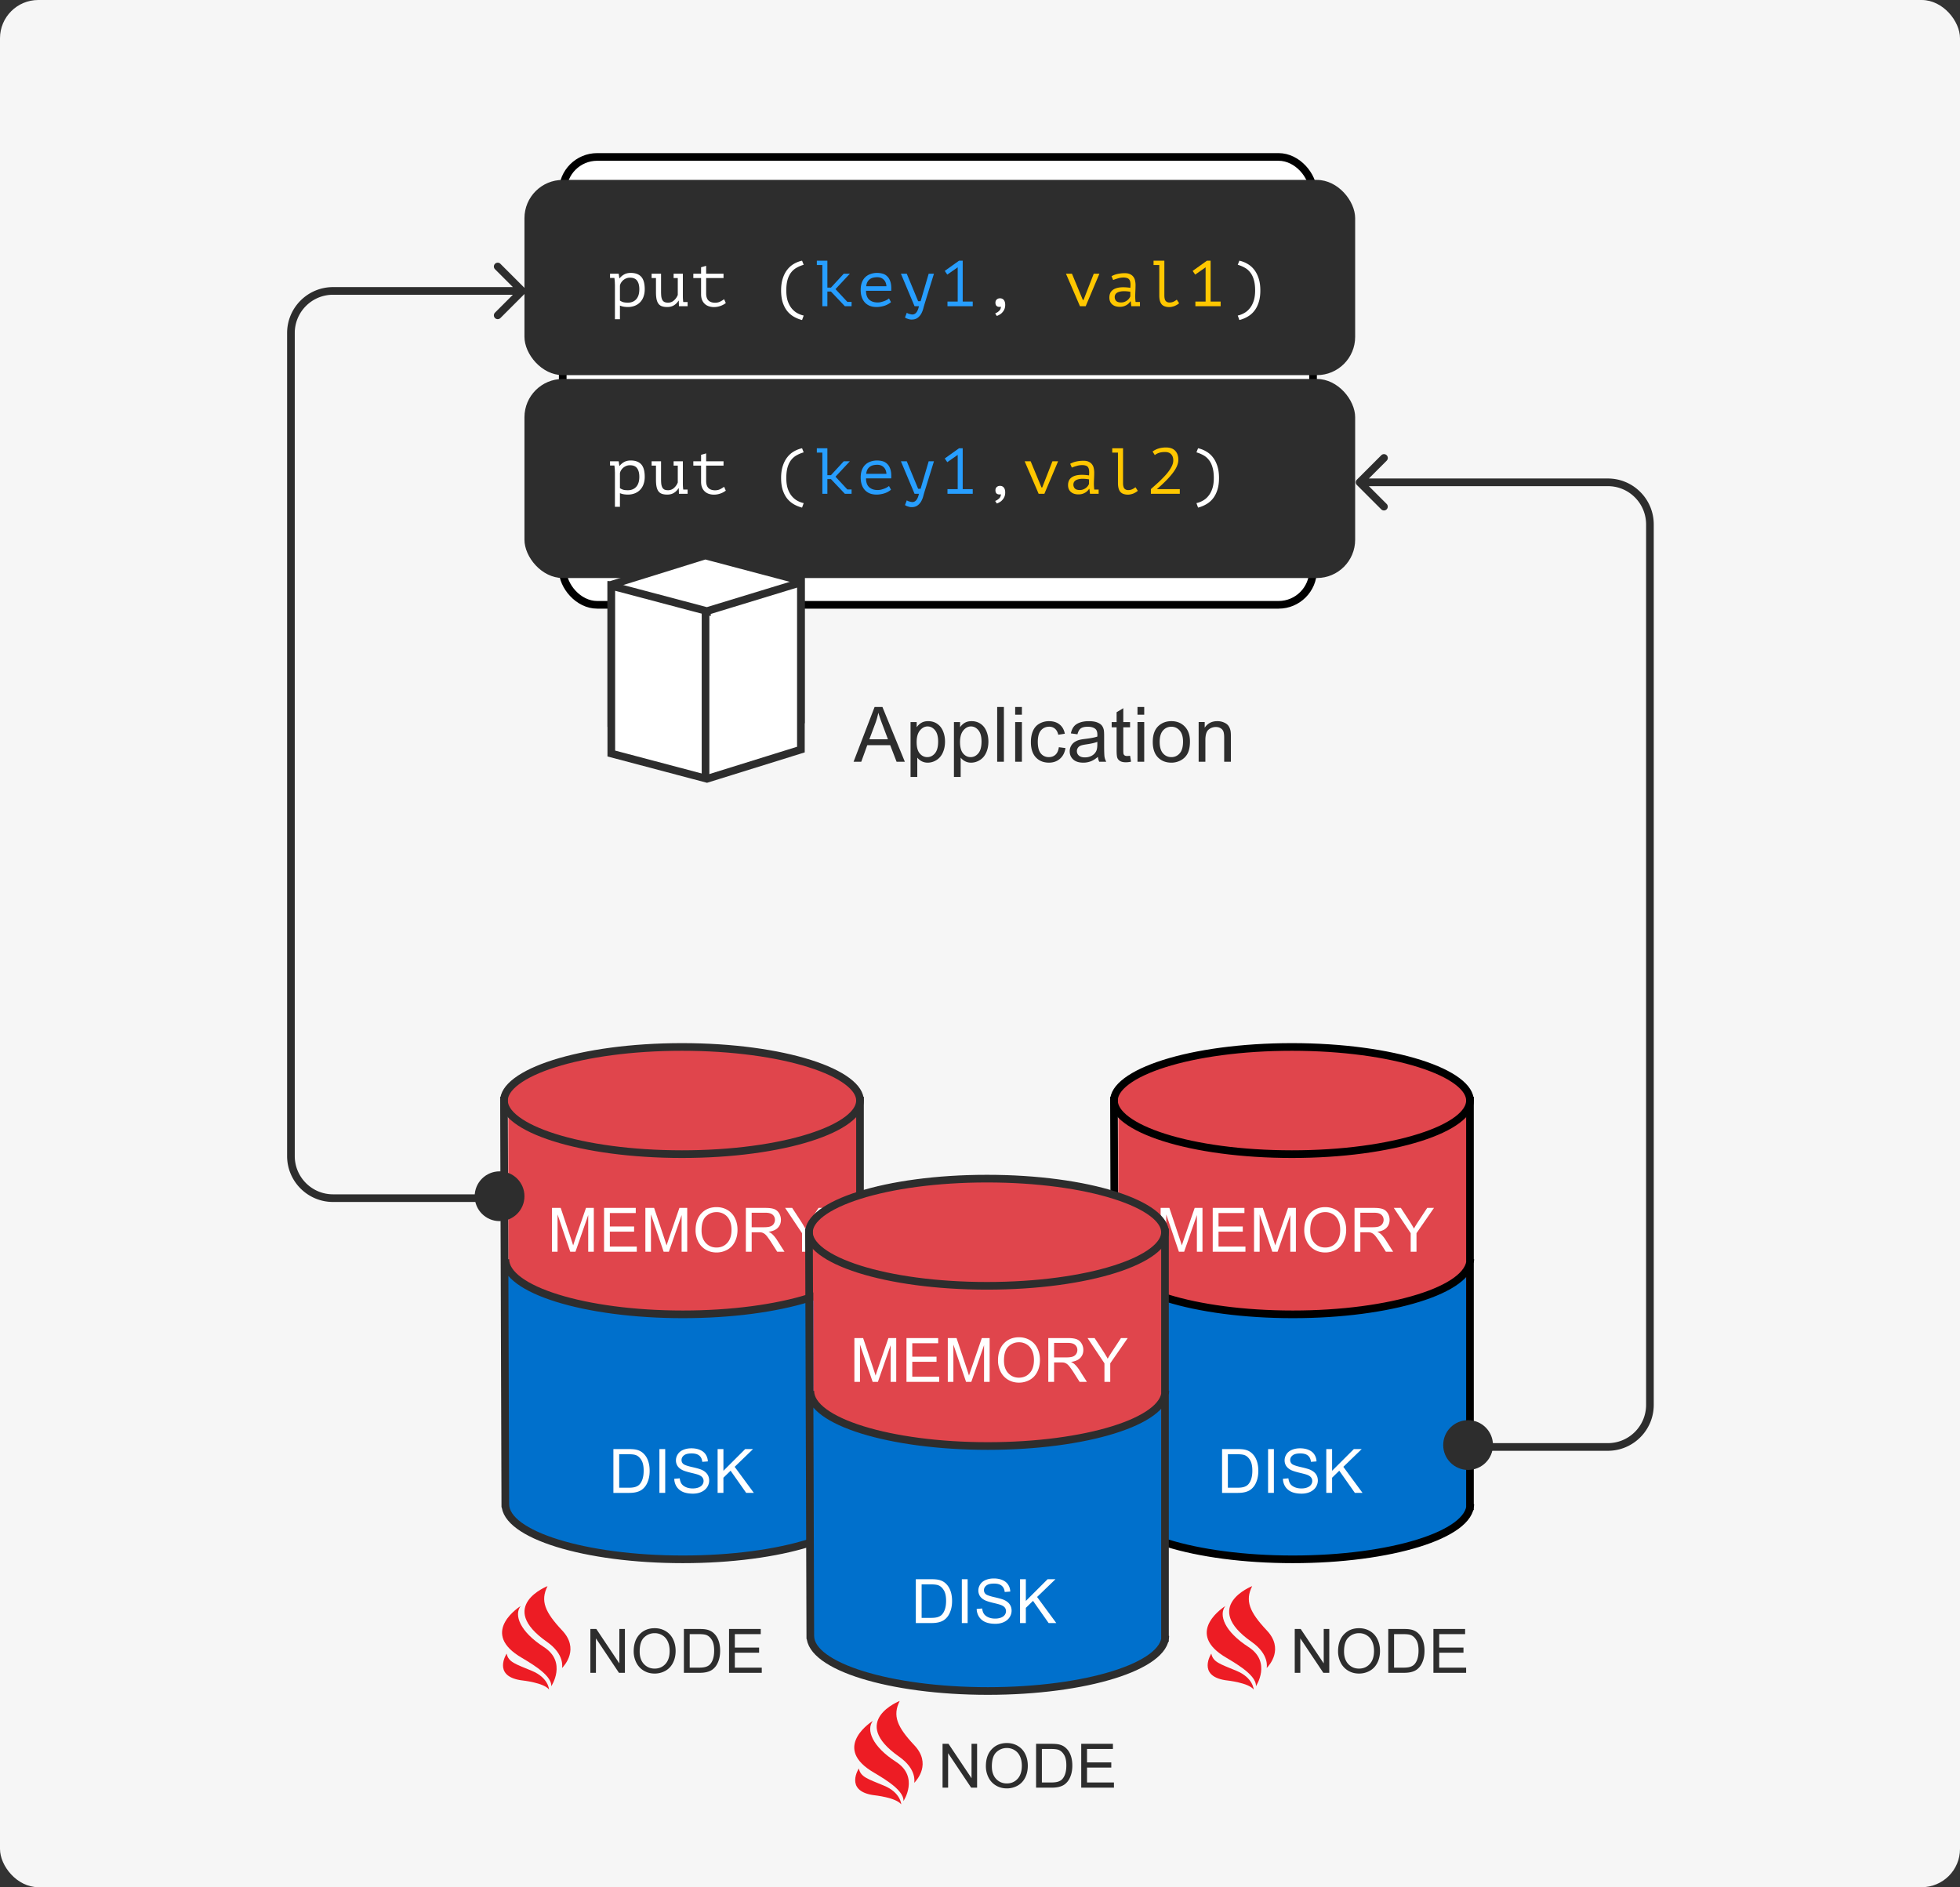
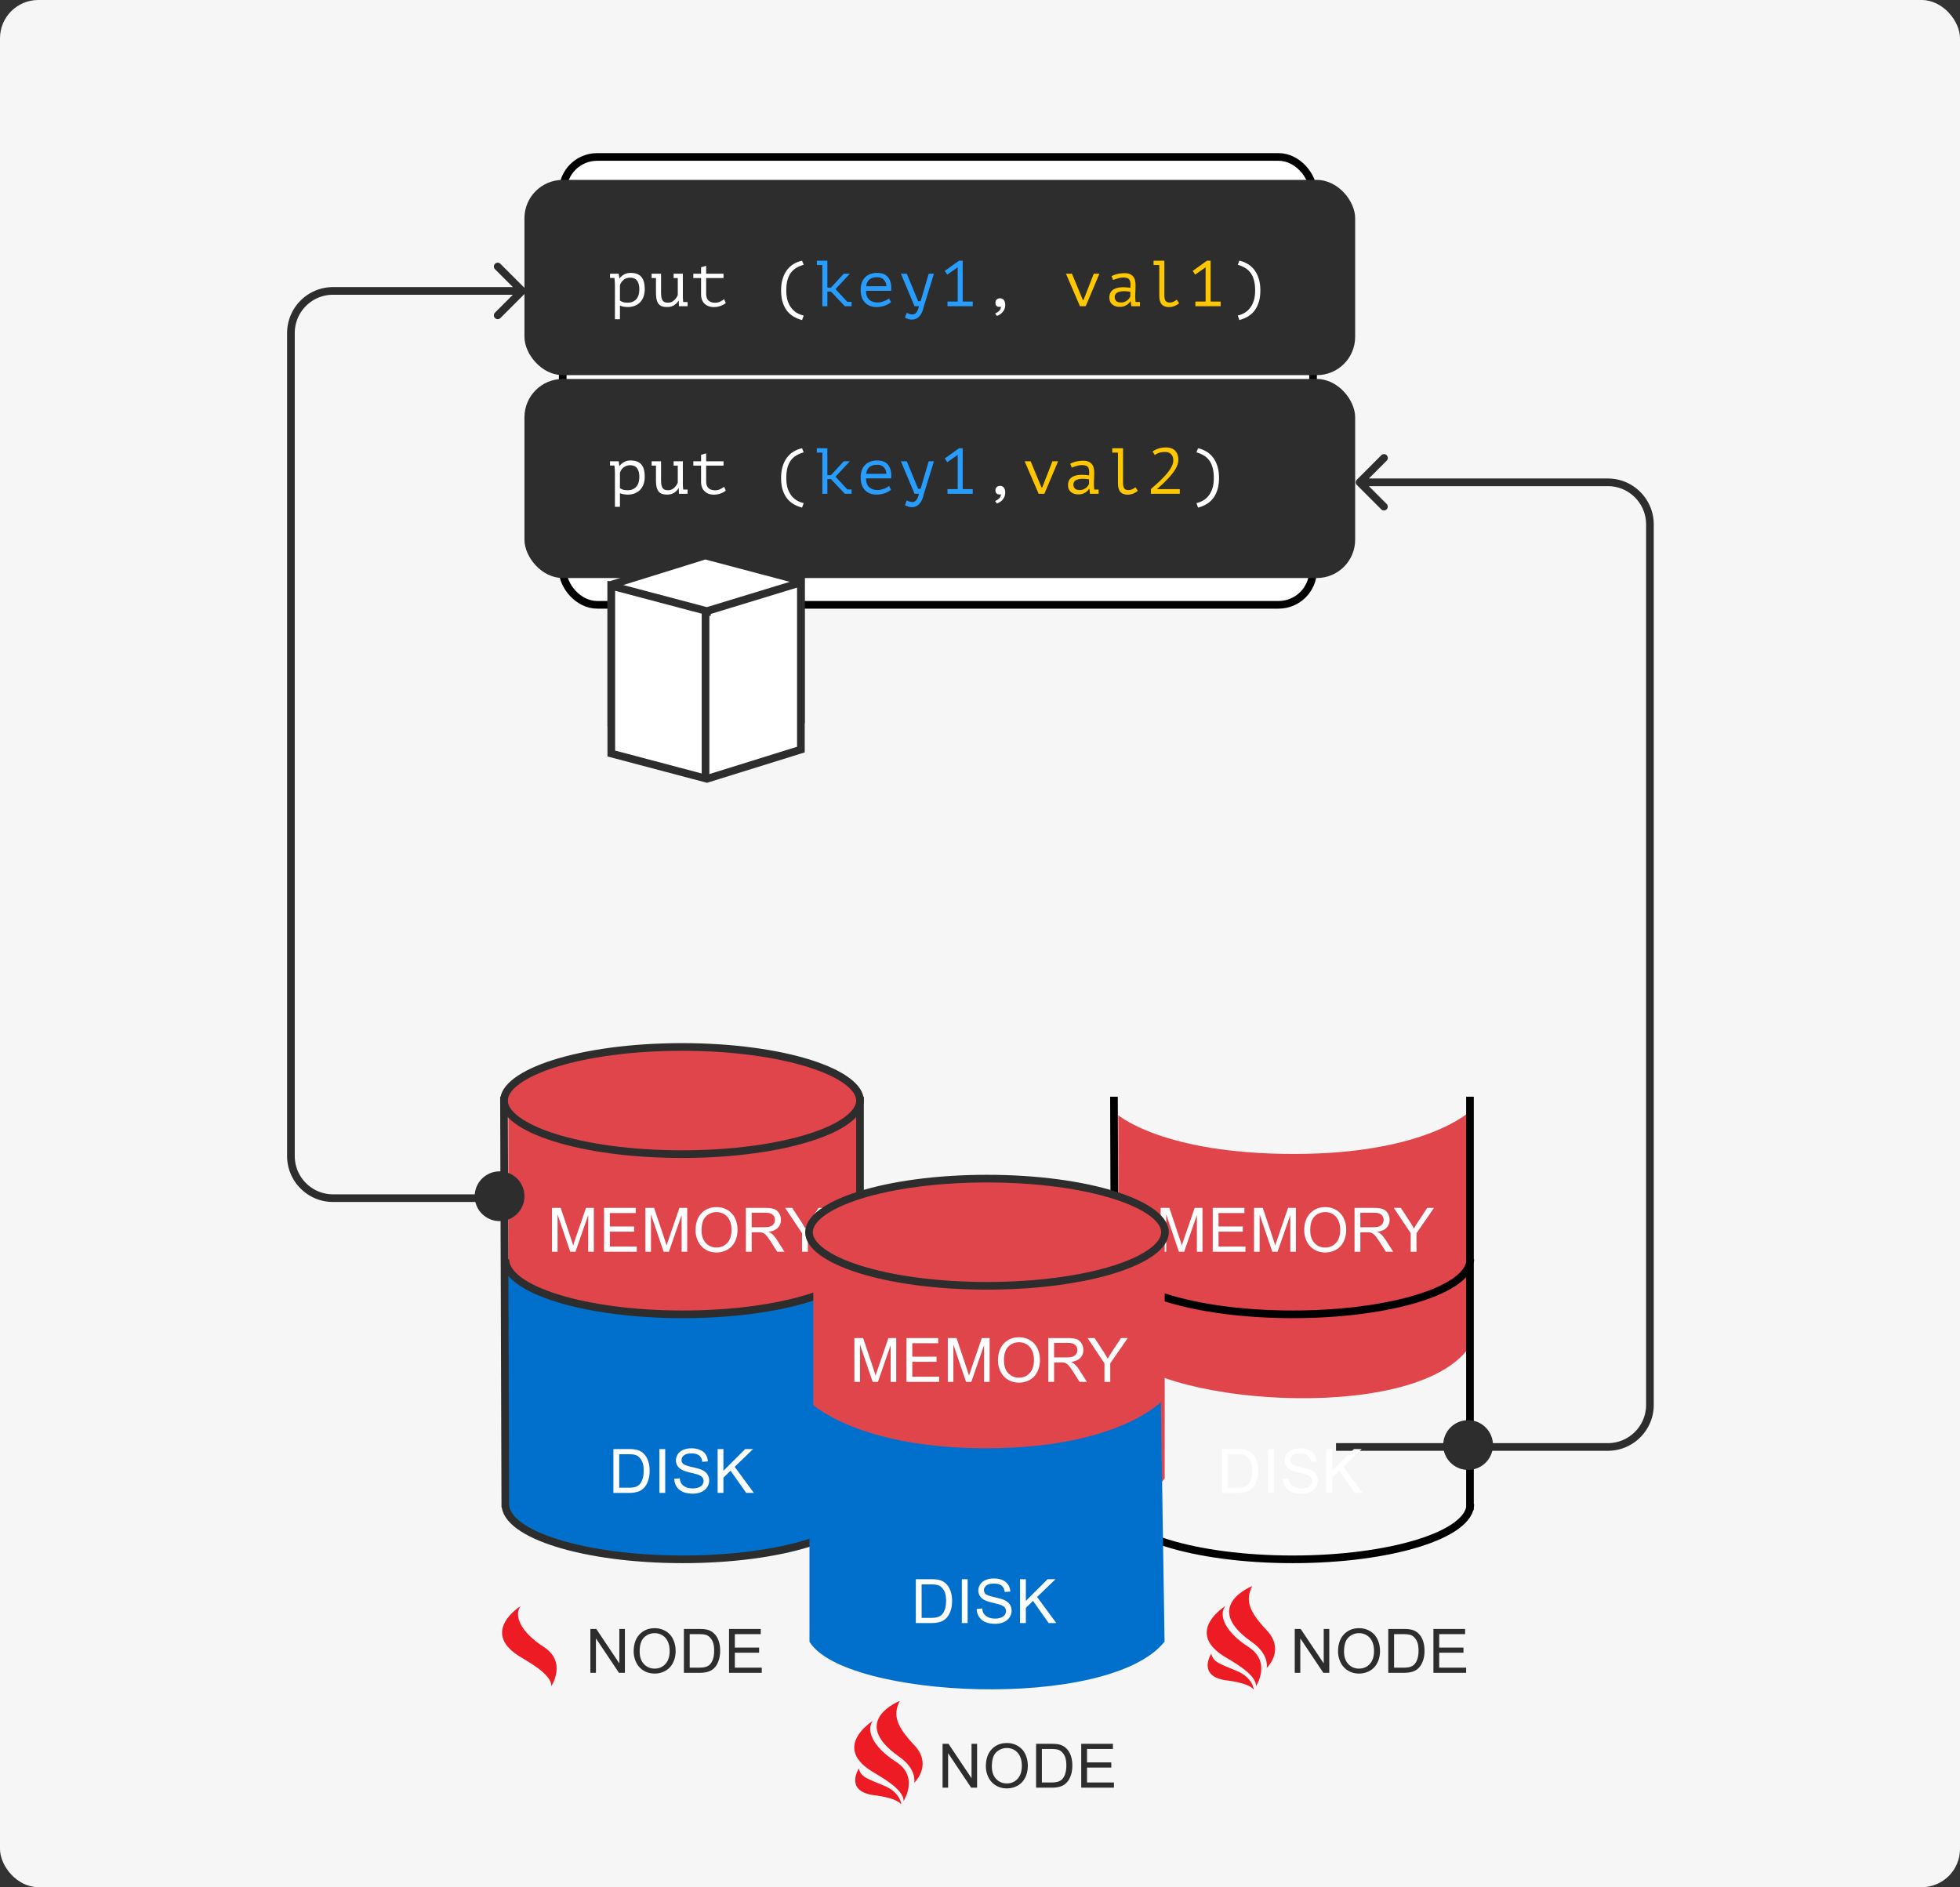
<svg xmlns="http://www.w3.org/2000/svg" width="512" height="493" fill="none">
  <rect width="100%" height="100%" fill="#333333" stroke="none" />
  <rect width="512" height="493" rx="10" fill="#F6F6F6" />
  <rect x="147" y="41" width="196" height="117" rx="9" fill="#fff" stroke="#000" stroke-width="2" />
  <rect x="137" y="47" width="217" height="51" rx="10" fill="#2D2D2D" />
  <rect x="137" y="99" width="217" height="52" rx="10" fill="#2D2D2D" />
  <path d="M160.632 74.475c0-.102-.006-.232-.017-.391a7.897 7.897 0 0 0-.068-1.037 3.838 3.838 0 0 0-.051-.442h-1.139V71.5h2.261l.17 1.19h.085a3.761 3.761 0 0 1 1.156-.986c.476-.272 1.054-.408 1.734-.408 1.213 0 2.125.334 2.737 1.003.612.669.918 1.762.918 3.281 0 .714-.108 1.36-.323 1.938a3.978 3.978 0 0 1-.884 1.445 3.93 3.93 0 0 1-1.394.918 4.858 4.858 0 0 1-1.802.323c-.238 0-.453-.011-.646-.034a3.475 3.475 0 0 1-.51-.068 3.119 3.119 0 0 1-.442-.102 6.233 6.233 0 0 1-.476-.17v3.57h-1.309v-8.925Zm3.91-1.938c-.34 0-.663.062-.969.187a3.034 3.034 0 0 0-.799.493c-.227.204-.414.43-.561.68-.147.25-.238.499-.272.748v3.876c.249.17.527.306.833.408.317.09.731.136 1.241.136.907 0 1.632-.295 2.176-.884.544-.6.816-1.473.816-2.618 0-.963-.193-1.706-.578-2.227-.374-.533-1.003-.799-1.887-.799Zm11.422-1.037h2.414v5.797c0 .555.034 1.088.102 1.598h1.139V80h-2.261l-.051-1.445h-.068a3.556 3.556 0 0 1-1.173 1.19c-.487.306-1.076.459-1.768.459-.521 0-.969-.062-1.343-.187a1.84 1.84 0 0 1-.901-.612c-.238-.295-.413-.686-.527-1.173-.113-.499-.17-1.116-.17-1.853v-3.74h-1.139V71.5h2.465v4.607c0 .465.017.884.051 1.258.046.363.131.674.255.935.125.25.306.442.544.578.25.125.578.187.986.187.59 0 1.1-.193 1.53-.578a3.643 3.643 0 0 0 1.003-1.445v-4.403h-1.088V71.5Zm5.15 0h2.023v-1.683l1.326-.374V71.5h4.539v1.139h-4.539v4.012c0 .827.198 1.44.595 1.836.408.397.986.595 1.734.595.51 0 .952-.096 1.326-.289a7.007 7.007 0 0 0 1.037-.629l.442 1.003a4.771 4.771 0 0 1-1.428.765 5.004 5.004 0 0 1-1.683.289c-.454 0-.884-.068-1.292-.204a2.855 2.855 0 0 1-1.054-.595 2.902 2.902 0 0 1-.731-1.037c-.182-.43-.272-.94-.272-1.53v-4.216h-2.023V71.5Zm28.403 12.104a8.424 8.424 0 0 1-2.142-.867 6.157 6.157 0 0 1-1.734-1.479c-.487-.612-.878-1.36-1.173-2.244-.283-.884-.425-1.932-.425-3.145 0-1.201.148-2.25.442-3.145.295-.907.692-1.672 1.19-2.295a5.933 5.933 0 0 1 1.734-1.513 7.276 7.276 0 0 1 2.108-.816l.425 1.071a8.367 8.367 0 0 0-1.836.765 4.715 4.715 0 0 0-1.445 1.241c-.396.51-.708 1.15-.935 1.921-.215.76-.323 1.683-.323 2.771 0 1.1.131 2.04.391 2.822.272.77.624 1.411 1.054 1.921.442.521.93.924 1.462 1.207a5.99 5.99 0 0 0 1.632.612l-.425 1.173Zm50.516-4.539c0-.34.108-.612.323-.816.227-.215.516-.323.867-.323.431 0 .765.153 1.003.459.238.295.357.714.357 1.258 0 .442-.073.827-.221 1.156a2.7 2.7 0 0 1-.561.85 2.55 2.55 0 0 1-.714.561 3.385 3.385 0 0 1-.697.323l-.425-.663a3.01 3.01 0 0 0 1.054-.68c.295-.295.442-.652.442-1.071a1.894 1.894 0 0 1-.374.051c-.328 0-.589-.09-.782-.272-.181-.193-.272-.47-.272-.833Zm63.298 3.366a5.748 5.748 0 0 0 1.615-.612 4.723 4.723 0 0 0 1.462-1.207c.442-.51.794-1.15 1.054-1.921.272-.782.408-1.723.408-2.822 0-1.088-.113-2.012-.34-2.771-.215-.77-.527-1.411-.935-1.921a4.51 4.51 0 0 0-1.428-1.241 8.327 8.327 0 0 0-1.836-.765l.425-1.071c.737.159 1.434.43 2.091.816a5.833 5.833 0 0 1 1.751 1.513c.499.623.896 1.388 1.19 2.295.295.895.442 1.944.442 3.145 0 1.213-.147 2.261-.442 3.145-.283.884-.674 1.632-1.173 2.244a5.843 5.843 0 0 1-1.734 1.479 8.123 8.123 0 0 1-2.125.867l-.425-1.173Z" fill="#fff" />
  <path d="M213.375 68.1h2.754v7.038h.935l3.349-3.638h1.598l-3.757 4.029 3.094 3.332h1.105V80h-1.751l-3.638-3.842h-.935V80h-1.309V69.239h-1.445V68.1Zm19.378 10.829a4.159 4.159 0 0 1-.731.51 5.036 5.036 0 0 1-.901.408 6.037 6.037 0 0 1-1.037.255 5.618 5.618 0 0 1-1.071.102c-.68 0-1.281-.102-1.802-.306a3.603 3.603 0 0 1-1.309-.901 4.014 4.014 0 0 1-.799-1.411c-.181-.544-.272-1.156-.272-1.836 0-.714.096-1.349.289-1.904.204-.555.493-1.02.867-1.394a3.646 3.646 0 0 1 1.36-.85 4.96 4.96 0 0 1 1.785-.306c.476 0 .946.062 1.411.187.465.125.873.363 1.224.714.363.34.64.816.833 1.428.193.6.261 1.383.204 2.346h-6.579c0 1.02.272 1.785.816 2.295.555.499 1.292.748 2.21.748.306 0 .606-.034.901-.102.306-.08.595-.17.867-.272.272-.102.51-.215.714-.34a3.01 3.01 0 0 0 .493-.34l.527.969Zm-3.587-6.511c-.374 0-.731.04-1.071.119-.329.08-.623.215-.884.408a2.22 2.22 0 0 0-.629.731c-.159.295-.261.663-.306 1.105h5.287c-.057-.748-.3-1.326-.731-1.734-.419-.42-.975-.629-1.666-.629Zm10.675 6.273h.646l2.108-7.191h1.377l-2.363 7.633c-.125.397-.255.844-.391 1.343a6.02 6.02 0 0 1-.544 1.428 3.408 3.408 0 0 1-.969 1.122c-.408.306-.941.459-1.598.459a2.43 2.43 0 0 1-.476-.051 3.7 3.7 0 0 1-.476-.136 2.543 2.543 0 0 1-.442-.17 1.187 1.187 0 0 1-.306-.204l.476-1.224a1.4 1.4 0 0 0 .272.17c.124.057.255.102.391.136.147.045.289.08.425.102.136.034.249.051.34.051.85 0 1.428-.72 1.734-2.159h-1.139l-3.57-8.5h1.53l2.975 7.191Zm7.665.085h2.669v-8.942l-2.72 1.904-.663-.969 3.74-2.669h.952v10.676h2.618V80h-6.596v-1.224Z" fill="#279EFF" />
  <path d="M282.861 78.351h.187l2.669-6.851h1.479l-3.587 8.5h-1.496l-3.655-8.5h1.564l2.839 6.851Zm7.495-6.188a5.408 5.408 0 0 1 1.649-.612 9.014 9.014 0 0 1 1.802-.187c.578 0 1.049.09 1.411.272.374.181.663.42.867.714.216.283.357.612.425.986.08.363.119.731.119 1.105 0 .43-.011.89-.034 1.377a71.38 71.38 0 0 0-.051 1.462c0 .567.034 1.105.102 1.615h1.139V80h-2.261l-.153-1.275h-.085c-.068.102-.17.232-.306.391a2.903 2.903 0 0 1-.544.476 3.336 3.336 0 0 1-1.921.561c-.838 0-1.501-.215-1.989-.646-.487-.43-.731-1.02-.731-1.768 0-.578.125-1.06.374-1.445.261-.385.629-.68 1.105-.884.476-.204 1.049-.323 1.717-.357.68-.034 1.44.011 2.278.136.057-.521.063-.952.017-1.292-.034-.351-.124-.629-.272-.833a1.055 1.055 0 0 0-.595-.425c-.249-.09-.561-.136-.935-.136-.51 0-.997.074-1.462.221a13.27 13.27 0 0 0-1.241.425l-.425-.986Zm2.499 6.851c.318 0 .612-.051.884-.153a2.694 2.694 0 0 0 1.224-.901c.136-.193.238-.374.306-.544v-1.19a9.612 9.612 0 0 0-1.632-.153c-.498 0-.929.057-1.292.17-.362.102-.646.266-.85.493-.204.227-.306.521-.306.884 0 .374.125.703.374.986.261.272.692.408 1.292.408Zm8.482-10.914h2.822v9.044c0 .691.113 1.179.34 1.462.238.283.583.425 1.037.425.317 0 .617-.057.901-.17.294-.113.617-.306.969-.578l.612.935c-.182.159-.38.3-.595.425a5.194 5.194 0 0 1-.663.323c-.227.08-.454.142-.68.187a3.428 3.428 0 0 1-1.751-.102 1.905 1.905 0 0 1-.833-.51c-.216-.238-.38-.55-.493-.935-.114-.397-.17-.884-.17-1.462v-7.905h-1.496V68.1Zm10.929 10.676h2.669v-8.942l-2.72 1.904-.663-.969 3.74-2.669h.952v10.676h2.618V80h-6.596v-1.224Z" fill="#FFC700" />
  <path d="M160.632 123.475c0-.102-.006-.232-.017-.391a7.897 7.897 0 0 0-.068-1.037 3.846 3.846 0 0 0-.051-.442h-1.139V120.5h2.261l.17 1.19h.085a3.761 3.761 0 0 1 1.156-.986c.476-.272 1.054-.408 1.734-.408 1.213 0 2.125.334 2.737 1.003.612.669.918 1.762.918 3.281 0 .714-.108 1.36-.323 1.938a3.978 3.978 0 0 1-.884 1.445c-.385.397-.85.703-1.394.918a4.864 4.864 0 0 1-1.802.323c-.238 0-.453-.011-.646-.034a3.435 3.435 0 0 1-.51-.068 3.203 3.203 0 0 1-.442-.102 6.107 6.107 0 0 1-.476-.17v3.57h-1.309v-8.925Zm3.91-1.938c-.34 0-.663.062-.969.187a3.042 3.042 0 0 0-.799.493 2.884 2.884 0 0 0-.561.68 2.006 2.006 0 0 0-.272.748v3.876c.249.17.527.306.833.408.317.091.731.136 1.241.136.907 0 1.632-.295 2.176-.884.544-.601.816-1.473.816-2.618 0-.963-.193-1.706-.578-2.227-.374-.533-1.003-.799-1.887-.799Zm11.422-1.037h2.414v5.797c0 .555.034 1.088.102 1.598h1.139V129h-2.261l-.051-1.445h-.068a3.559 3.559 0 0 1-1.173 1.19c-.487.306-1.076.459-1.768.459-.521 0-.969-.062-1.343-.187a1.837 1.837 0 0 1-.901-.612c-.238-.295-.413-.686-.527-1.173-.113-.499-.17-1.116-.17-1.853v-3.74h-1.139V120.5h2.465v4.607c0 .465.017.884.051 1.258.046.363.131.674.255.935.125.249.306.442.544.578.25.125.578.187.986.187.59 0 1.1-.193 1.53-.578a3.64 3.64 0 0 0 1.003-1.445v-4.403h-1.088V120.5Zm5.15 0h2.023v-1.683l1.326-.374v2.057h4.539v1.139h-4.539v4.012c0 .827.198 1.439.595 1.836.408.397.986.595 1.734.595.51 0 .952-.096 1.326-.289a7.007 7.007 0 0 0 1.037-.629l.442 1.003a4.785 4.785 0 0 1-1.428.765 4.997 4.997 0 0 1-1.683.289c-.454 0-.884-.068-1.292-.204a2.86 2.86 0 0 1-1.054-.595 2.904 2.904 0 0 1-.731-1.037c-.182-.431-.272-.941-.272-1.53v-4.216h-2.023V120.5Zm28.403 12.104a8.446 8.446 0 0 1-2.142-.867 6.157 6.157 0 0 1-1.734-1.479c-.487-.612-.878-1.36-1.173-2.244-.283-.884-.425-1.932-.425-3.145 0-1.201.148-2.25.442-3.145.295-.907.692-1.672 1.19-2.295a5.928 5.928 0 0 1 1.734-1.513 7.293 7.293 0 0 1 2.108-.816l.425 1.071a8.397 8.397 0 0 0-1.836.765 4.72 4.72 0 0 0-1.445 1.241c-.396.51-.708 1.15-.935 1.921-.215.759-.323 1.683-.323 2.771 0 1.099.131 2.04.391 2.822.272.771.624 1.411 1.054 1.921.442.521.93.924 1.462 1.207a5.97 5.97 0 0 0 1.632.612l-.425 1.173Zm50.516-4.539c0-.34.108-.612.323-.816.227-.215.516-.323.867-.323.431 0 .765.153 1.003.459.238.295.357.714.357 1.258 0 .442-.073.827-.221 1.156a2.7 2.7 0 0 1-.561.85 2.55 2.55 0 0 1-.714.561 3.401 3.401 0 0 1-.697.323l-.425-.663a3.01 3.01 0 0 0 1.054-.68c.295-.295.442-.652.442-1.071a1.894 1.894 0 0 1-.374.051c-.328 0-.589-.091-.782-.272-.181-.193-.272-.47-.272-.833Zm52.505 3.366a5.74 5.74 0 0 0 1.615-.612 4.735 4.735 0 0 0 1.462-1.207c.442-.51.793-1.15 1.054-1.921.272-.782.408-1.723.408-2.822 0-1.088-.113-2.012-.34-2.771-.215-.771-.527-1.411-.935-1.921a4.536 4.536 0 0 0-1.428-1.241 8.356 8.356 0 0 0-1.836-.765l.425-1.071a7.053 7.053 0 0 1 2.091.816 5.84 5.84 0 0 1 1.751 1.513c.499.623.895 1.388 1.19 2.295.295.895.442 1.944.442 3.145 0 1.213-.147 2.261-.442 3.145-.283.884-.674 1.632-1.173 2.244a5.843 5.843 0 0 1-1.734 1.479 8.157 8.157 0 0 1-2.125.867l-.425-1.173Z" fill="#fff" />
  <path d="M213.375 117.1h2.754v7.038h.935l3.349-3.638h1.598l-3.757 4.029 3.094 3.332h1.105V129h-1.751l-3.638-3.842h-.935V129h-1.309v-10.761h-1.445V117.1Zm19.378 10.829a4.191 4.191 0 0 1-.731.51 4.994 4.994 0 0 1-.901.408 6.093 6.093 0 0 1-1.037.255 5.618 5.618 0 0 1-1.071.102c-.68 0-1.281-.102-1.802-.306a3.603 3.603 0 0 1-1.309-.901 4.017 4.017 0 0 1-.799-1.411c-.181-.544-.272-1.156-.272-1.836 0-.714.096-1.349.289-1.904.204-.555.493-1.02.867-1.394a3.65 3.65 0 0 1 1.36-.85 4.96 4.96 0 0 1 1.785-.306c.476 0 .946.062 1.411.187.465.125.873.363 1.224.714.363.34.64.816.833 1.428.193.601.261 1.383.204 2.346h-6.579c0 1.02.272 1.785.816 2.295.555.499 1.292.748 2.21.748.306 0 .606-.034.901-.102a8.57 8.57 0 0 0 .867-.272c.272-.102.51-.215.714-.34a3.03 3.03 0 0 0 .493-.34l.527.969Zm-3.587-6.511c-.374 0-.731.04-1.071.119a2.418 2.418 0 0 0-.884.408 2.216 2.216 0 0 0-.629.731c-.159.295-.261.663-.306 1.105h5.287c-.057-.748-.3-1.326-.731-1.734-.419-.419-.975-.629-1.666-.629Zm10.675 6.273h.646l2.108-7.191h1.377l-2.363 7.633c-.125.397-.255.844-.391 1.343a6.02 6.02 0 0 1-.544 1.428 3.408 3.408 0 0 1-.969 1.122c-.408.306-.941.459-1.598.459a2.43 2.43 0 0 1-.476-.051 3.653 3.653 0 0 1-.476-.136 2.52 2.52 0 0 1-.442-.17 1.187 1.187 0 0 1-.306-.204l.476-1.224a1.4 1.4 0 0 0 .272.17c.124.057.255.102.391.136.147.045.289.079.425.102.136.034.249.051.34.051.85 0 1.428-.72 1.734-2.159h-1.139l-3.57-8.5h1.53l2.975 7.191Zm7.665.085h2.669v-8.942l-2.72 1.904-.663-.969 3.74-2.669h.952v10.676h2.618V129h-6.596v-1.224Z" fill="#279EFF" />
  <path d="M272.068 127.351h.187l2.669-6.851h1.479l-3.587 8.5h-1.496l-3.655-8.5h1.564l2.839 6.851Zm7.495-6.188a5.414 5.414 0 0 1 1.649-.612 8.992 8.992 0 0 1 1.802-.187c.578 0 1.048.091 1.411.272.374.181.663.419.867.714.215.283.357.612.425.986.079.363.119.731.119 1.105 0 .431-.011.89-.034 1.377-.023.487-.04.975-.051 1.462 0 .567.034 1.105.102 1.615h1.139V129h-2.261l-.153-1.275h-.085c-.068.102-.17.232-.306.391a2.903 2.903 0 0 1-.544.476 3.499 3.499 0 0 1-.799.391c-.317.113-.691.17-1.122.17-.839 0-1.502-.215-1.989-.646-.487-.431-.731-1.02-.731-1.768 0-.578.125-1.06.374-1.445.261-.385.629-.68 1.105-.884.476-.204 1.048-.323 1.717-.357.68-.034 1.439.011 2.278.136.057-.521.062-.952.017-1.292-.034-.351-.125-.629-.272-.833a1.054 1.054 0 0 0-.595-.425c-.249-.091-.561-.136-.935-.136-.51 0-.997.074-1.462.221a13.17 13.17 0 0 0-1.241.425l-.425-.986Zm2.499 6.851a2.5 2.5 0 0 0 .884-.153 2.686 2.686 0 0 0 1.224-.901c.136-.193.238-.374.306-.544v-1.19a9.612 9.612 0 0 0-1.632-.153c-.499 0-.929.057-1.292.17-.363.102-.646.266-.85.493-.204.227-.306.521-.306.884 0 .374.125.703.374.986.261.272.691.408 1.292.408Zm8.481-10.914h2.822v9.044c0 .691.114 1.179.34 1.462.238.283.584.425 1.037.425.318 0 .618-.057.901-.17.295-.113.618-.306.969-.578l.612.935a3.72 3.72 0 0 1-.595.425 5.068 5.068 0 0 1-.663.323 5.022 5.022 0 0 1-.68.187 3.444 3.444 0 0 1-1.751-.102 1.916 1.916 0 0 1-.833-.51c-.215-.238-.379-.55-.493-.935-.113-.397-.17-.884-.17-1.462v-7.905h-1.496V117.1Zm17.271 3.009c0 1.043-.493 2.204-1.479 3.485-.986 1.281-2.363 2.675-4.131 4.182h5.984V129h-7.548v-1.224c.215-.204.51-.47.884-.799.374-.329.776-.691 1.207-1.088.43-.408.867-.844 1.309-1.309.453-.465.861-.941 1.224-1.428.362-.487.657-.975.884-1.462.226-.487.34-.958.34-1.411 0-.68-.182-1.213-.544-1.598-.352-.397-.884-.595-1.598-.595-.612 0-1.128.068-1.547.204a3.75 3.75 0 0 0-1.139.595l-.578-.935a5.495 5.495 0 0 1 1.615-.799 6.664 6.664 0 0 1 1.887-.255c1.065 0 1.87.289 2.414.867.544.578.816 1.36.816 2.346Z" fill="#FFC700" />
  <path d="M137.098 76.707a1 1 0 0 0 0-1.414l-6.364-6.364a1 1 0 1 0-1.414 1.414L134.977 76l-5.657 5.657a1 1 0 1 0 1.414 1.414l6.364-6.364ZM136.391 75H87v2h49.391v-2ZM75 87v215h2V87h-2Zm12 227h62v-2H87v2Zm-12-12c0 6.627 5.373 12 12 12v-2c-5.523 0-10-4.477-10-10h-2ZM87 75c-6.627 0-12 5.373-12 12h2c0-5.523 4.477-10 10-10v-2Zm267.459 51.707a.999.999 0 0 1 0-1.414l6.364-6.364a.999.999 0 1 1 1.414 1.414L356.58 126l5.657 5.657a1 1 0 0 1-1.414 1.414l-6.364-6.364Zm.707-1.707H420v2h-64.834v-2ZM432 137v230h-2V137h2Zm-12 242h-71v-2h71v2Zm12-12c0 6.627-5.373 12-12 12v-2c5.523 0 10-4.477 10-10h2Zm-12-242c6.627 0 12 5.373 12 12h-2c0-5.523-4.477-10-10-10v-2Z" fill="#2D2D2D" />
  <path d="m184.231 181.049 24.982 6.611v-35.929l-24.982-6.611-24.543 7.639v35.78l24.543-7.49Z" fill="#fff" stroke="#2D2D2D" stroke-width="2" />
  <path d="m184.67 159.644-24.982-6.611v43.812l24.982 6.611 24.543-7.639v-43.663l-24.543 7.49Z" fill="#fff" stroke="#2D2D2D" stroke-width="2" />
  <path d="M184.304 159.573v43.15" stroke="#2D2D2D" stroke-width="2" />
-   <path d="m222.971 199 5.498-14.316h2.041L236.369 199h-2.158l-1.67-4.336h-5.986L224.982 199h-2.011Zm4.131-5.879h4.853l-1.494-3.965c-.456-1.204-.794-2.194-1.016-2.968a18.246 18.246 0 0 1-.771 2.734l-1.572 4.199Zm10.756 9.854v-14.346h1.602v1.348c.377-.528.804-.922 1.279-1.182.475-.267 1.051-.4 1.729-.4.885 0 1.666.227 2.343.683.677.456 1.188 1.1 1.534 1.934.345.827.517 1.735.517 2.724 0 1.062-.192 2.019-.576 2.871-.378.847-.931 1.498-1.66 1.954-.723.449-1.485.673-2.285.673a3.327 3.327 0 0 1-1.582-.371 3.597 3.597 0 0 1-1.143-.937v5.049h-1.758Zm1.592-9.102c0 1.335.27 2.321.811 2.959.54.638 1.194.957 1.962.957.782 0 1.449-.329 2.002-.986.56-.664.84-1.69.84-3.076 0-1.322-.273-2.312-.82-2.969-.54-.658-1.188-.987-1.943-.987-.749 0-1.413.352-1.993 1.055-.573.697-.859 1.712-.859 3.047Zm9.741 9.102v-14.346h1.602v1.348c.377-.528.804-.922 1.279-1.182.475-.267 1.051-.4 1.728-.4.886 0 1.667.227 2.344.683.677.456 1.188 1.1 1.533 1.934.345.827.518 1.735.518 2.724 0 1.062-.192 2.019-.576 2.871-.378.847-.931 1.498-1.66 1.954-.723.449-1.485.673-2.286.673a3.33 3.33 0 0 1-1.582-.371 3.604 3.604 0 0 1-1.142-.937v5.049h-1.758Zm1.592-9.102c0 1.335.27 2.321.81 2.959.541.638 1.195.957 1.963.957.781 0 1.449-.329 2.002-.986.56-.664.84-1.69.84-3.076 0-1.322-.273-2.312-.82-2.969-.541-.658-1.188-.987-1.944-.987-.748 0-1.412.352-1.992 1.055-.573.697-.859 1.712-.859 3.047Zm9.702 5.127v-14.316h1.758V199h-1.758Zm4.702-12.295v-2.021h1.758v2.021h-1.758Zm0 12.295v-10.371h1.758V199h-1.758Zm11.411-3.799 1.728.225c-.189 1.191-.674 2.125-1.455 2.803-.775.67-1.728 1.005-2.861 1.005-1.42 0-2.562-.462-3.428-1.386-.859-.931-1.289-2.263-1.289-3.994 0-1.12.186-2.1.557-2.94.371-.84.934-1.468 1.689-1.885a5.028 5.028 0 0 1 2.481-.634c1.126 0 2.047.286 2.763.859.716.566 1.175 1.374 1.377 2.422l-1.709.263c-.163-.696-.452-1.22-.869-1.572-.41-.351-.908-.527-1.494-.527-.886 0-1.605.319-2.158.957-.554.631-.83 1.634-.83 3.008 0 1.393.267 2.405.8 3.037.534.631 1.231.947 2.09.947.69 0 1.267-.212 1.729-.635.462-.423.755-1.074.879-1.953Zm10.2 2.52c-.651.553-1.28.944-1.885 1.172a5.414 5.414 0 0 1-1.934.341c-1.139 0-2.015-.276-2.627-.83-.612-.56-.918-1.272-.918-2.138 0-.508.114-.97.342-1.387a2.93 2.93 0 0 1 .908-1.016 4.334 4.334 0 0 1 1.27-.576c.345-.091.866-.179 1.562-.264 1.42-.169 2.465-.371 3.135-.605.007-.241.01-.394.01-.459 0-.716-.166-1.221-.498-1.514-.449-.397-1.117-.595-2.002-.595-.827 0-1.439.146-1.836.439-.391.287-.68.798-.869 1.533l-1.719-.234c.156-.736.414-1.328.772-1.777.358-.456.875-.804 1.552-1.045.677-.248 1.462-.371 2.354-.371.885 0 1.605.104 2.158.312.553.208.96.472 1.221.791.26.313.442.71.547 1.191.058.3.088.84.088 1.622v2.343c0 1.634.035 2.67.107 3.106.078.429.228.843.449 1.24h-1.836a3.734 3.734 0 0 1-.351-1.279Zm-.147-3.926c-.638.26-1.595.482-2.871.664-.723.104-1.234.221-1.533.352-.3.13-.531.322-.693.576a1.475 1.475 0 0 0-.245.83c0 .469.176.859.528 1.172.358.312.879.468 1.562.468.677 0 1.28-.146 1.807-.439.527-.3.915-.706 1.162-1.221.189-.397.283-.983.283-1.758v-.644Zm8.55 3.633.254 1.552a6.473 6.473 0 0 1-1.328.157c-.638 0-1.133-.101-1.485-.303-.351-.202-.599-.466-.742-.791-.143-.332-.215-1.025-.215-2.08v-5.967h-1.289v-1.367h1.289v-2.568l1.748-1.055v3.623h1.768v1.367h-1.768v6.065c0 .501.03.823.088.966a.76.76 0 0 0 .303.342c.143.085.345.127.605.127a5.8 5.8 0 0 0 .772-.068Zm1.938-10.723v-2.021h1.758v2.021h-1.758Zm0 12.295v-10.371h1.758V199h-1.758Zm3.989-5.186c0-1.92.534-3.343 1.602-4.267.892-.768 1.979-1.152 3.261-1.152 1.426 0 2.592.468 3.497 1.406.904.931 1.357 2.22 1.357 3.867 0 1.335-.202 2.386-.606 3.154a4.22 4.22 0 0 1-1.748 1.778 5.061 5.061 0 0 1-2.5.634c-1.451 0-2.627-.465-3.525-1.396-.892-.931-1.338-2.272-1.338-4.024Zm1.807 0c0 1.329.289 2.325.869 2.989.579.657 1.309.986 2.187.986.873 0 1.599-.332 2.178-.996.58-.664.869-1.676.869-3.037 0-1.283-.293-2.253-.879-2.91-.579-.664-1.302-.996-2.168-.996-.878 0-1.608.328-2.187.986-.58.657-.869 1.65-.869 2.978Zm10.18 5.186v-10.371h1.582v1.475c.762-1.14 1.862-1.709 3.301-1.709.625 0 1.198.113 1.719.341.527.222.921.515 1.181.879.261.365.443.798.547 1.299.065.326.098.895.098 1.709V199h-1.758v-6.309c0-.716-.068-1.25-.205-1.601a1.665 1.665 0 0 0-.732-.85c-.345-.215-.752-.322-1.221-.322-.749 0-1.397.238-1.943.713-.541.475-.811 1.377-.811 2.705V199h-1.758Z" fill="#2D2D2D" />
  <path d="M132.782 351.767V291.32s11.659 10.138 45.932 10.138 45.86-11.079 45.86-11.079v61.388c-14.298 21.006-85.284 14.729-91.792 0Z" fill="#E0454C" />
  <path d="M131.782 394.458v-62.632s11.857 12.115 46.13 12.115 45.662-12.115 45.662-12.115l.969 62.632c-14.575 18.287-83.89 14.858-92.761 0Z" fill="#0070CC" />
  <path d="M224.652 287.504c0 1.614-1.025 3.327-3.3 5.04-2.258 1.7-5.595 3.274-9.822 4.613-8.442 2.676-20.21 4.347-33.378 4.347-13.169 0-24.937-1.671-33.379-4.347-4.226-1.339-7.563-2.913-9.822-4.613-2.275-1.713-3.299-3.426-3.299-5.04 0-1.614 1.024-3.327 3.299-5.04 2.259-1.7 5.596-3.274 9.822-4.613 8.442-2.676 20.21-4.347 33.379-4.347 13.168 0 24.936 1.671 33.378 4.347 4.227 1.339 7.564 2.913 9.822 4.613 2.275 1.713 3.3 3.426 3.3 5.04Z" fill="#E0454C" stroke="#2D2D2D" stroke-width="2" />
  <path d="m131.652 286.504.35 107.263m92.65-107.263v108m.088-1.557c0 7.956-20.76 14.406-46.369 14.406-25.609 0-46.369-6.45-46.369-14.406m92.738-64c0 7.956-20.76 14.406-46.369 14.406-25.609 0-46.369-6.45-46.369-14.406" stroke="#2D2D2D" stroke-width="2" />
  <path d="M144.188 327v-11.453h2.281l2.711 8.109c.25.755.432 1.321.547 1.696.13-.417.333-1.029.609-1.836l2.742-7.969h2.039V327h-1.461v-9.586L150.328 327h-1.367l-3.313-9.75V327h-1.46Zm13.606 0v-11.453h8.281v1.351h-6.766v3.508h6.336v1.344h-6.336v3.898h7.032V327h-8.547Zm10.793 0v-11.453h2.282l2.711 8.109c.25.755.432 1.321.547 1.696.13-.417.333-1.029.609-1.836l2.742-7.969h2.039V327h-1.461v-9.586L174.728 327h-1.367l-3.313-9.75V327h-1.461Zm13.115-5.578c0-1.901.51-3.388 1.531-4.461 1.021-1.078 2.338-1.617 3.953-1.617 1.057 0 2.01.252 2.859.758a4.916 4.916 0 0 1 1.938 2.117c.448.901.672 1.924.672 3.07 0 1.162-.235 2.201-.703 3.117-.469.917-1.133 1.612-1.993 2.086a5.711 5.711 0 0 1-2.781.703c-1.078 0-2.042-.26-2.891-.781a5.03 5.03 0 0 1-1.929-2.133 6.456 6.456 0 0 1-.656-2.859Zm1.562.023c0 1.381.37 2.469 1.109 3.266.745.792 1.678 1.187 2.797 1.187 1.141 0 2.078-.401 2.813-1.203.739-.802 1.109-1.94 1.109-3.414 0-.932-.159-1.745-.476-2.437-.313-.698-.774-1.237-1.383-1.617a3.707 3.707 0 0 0-2.039-.579c-1.073 0-1.998.37-2.774 1.11-.771.734-1.156 1.963-1.156 3.687ZM194.839 327v-11.453h5.078c1.021 0 1.797.104 2.328.312.532.203.956.565 1.274 1.086a3.26 3.26 0 0 1 .476 1.727c0 .812-.263 1.497-.789 2.055-.526.557-1.338.911-2.437 1.062.401.193.705.383.914.57a7.88 7.88 0 0 1 1.258 1.524l1.992 3.117h-1.906l-1.516-2.383a21.828 21.828 0 0 0-1.094-1.578c-.286-.365-.544-.62-.773-.766a2.235 2.235 0 0 0-.688-.304c-.172-.037-.453-.055-.844-.055h-1.757V327h-1.516Zm1.516-6.398h3.257c.693 0 1.235-.071 1.625-.211.391-.146.688-.375.891-.688a1.88 1.88 0 0 0 .305-1.031c0-.542-.198-.987-.594-1.336-.391-.349-1.01-.524-1.859-.524h-3.625v3.79ZM209.508 327v-4.852l-4.414-6.601h1.844l2.257 3.453c.417.646.805 1.292 1.164 1.938.344-.599.761-1.274 1.25-2.024l2.219-3.367h1.766l-4.571 6.601V327h-1.515Zm-49.274 63v-11.453h3.946c.89 0 1.57.055 2.039.164.656.151 1.216.424 1.679.82.605.511 1.055 1.164 1.352 1.961.302.792.453 1.698.453 2.719 0 .87-.101 1.641-.305 2.312-.203.672-.463 1.23-.781 1.672a4.187 4.187 0 0 1-1.047 1.039c-.375.25-.83.44-1.367.571-.531.13-1.143.195-1.836.195h-4.133Zm1.516-1.352h2.445c.756 0 1.347-.07 1.774-.21.432-.141.776-.339 1.031-.594.359-.36.638-.841.836-1.446.203-.609.305-1.346.305-2.21 0-1.198-.198-2.118-.594-2.758-.391-.646-.867-1.078-1.43-1.297-.406-.156-1.06-.235-1.961-.235h-2.406v8.75ZM172.255 390v-11.453h1.515V390h-1.515Zm3.879-3.68 1.43-.125c.068.573.224 1.045.469 1.414.25.365.635.662 1.156.891.521.224 1.107.336 1.758.336.578 0 1.088-.086 1.531-.258.443-.172.771-.406.984-.703.219-.302.329-.63.329-.984 0-.36-.105-.672-.313-.938-.208-.271-.552-.497-1.031-.68-.307-.119-.987-.304-2.039-.554-1.052-.255-1.789-.495-2.211-.719-.547-.286-.956-.641-1.227-1.062a2.66 2.66 0 0 1-.398-1.43c0-.578.164-1.117.492-1.617.328-.506.807-.888 1.438-1.149.63-.26 1.33-.39 2.101-.39.849 0 1.596.138 2.242.414.651.27 1.151.672 1.5 1.203s.537 1.133.563 1.804l-1.453.11c-.078-.724-.344-1.271-.797-1.641-.448-.37-1.112-.554-1.992-.554-.917 0-1.586.169-2.008.507-.417.334-.625.737-.625 1.211 0 .412.148.75.445 1.016.292.266 1.052.539 2.281.82 1.235.276 2.081.518 2.539.727.667.307 1.159.698 1.477 1.172.318.468.477 1.01.477 1.625 0 .609-.175 1.185-.524 1.726-.349.537-.851.956-1.508 1.258-.651.297-1.385.445-2.203.445-1.036 0-1.906-.151-2.609-.453a3.686 3.686 0 0 1-1.649-1.359 3.917 3.917 0 0 1-.625-2.063Zm11.325 3.68v-11.453h1.516v5.68l5.688-5.68h2.054l-4.804 4.641 5.015 6.812h-2l-4.078-5.797-1.875 1.828V390h-1.516Z" fill="#fff" />
  <path d="M292.124 351.767V291.32s11.659 10.138 45.932 10.138 45.86-11.079 45.86-11.079v61.388c-14.298 21.006-85.284 14.729-91.792 0Z" fill="#E0454C" />
-   <path d="M291.124 394.458v-62.632s11.857 12.115 46.13 12.115 45.662-12.115 45.662-12.115l.969 62.632c-14.575 18.287-83.891 14.858-92.761 0Z" fill="#0070CC" />
-   <path d="M383.993 287.504c0 1.614-1.024 3.327-3.299 5.04-2.259 1.7-5.596 3.274-9.822 4.613-8.442 2.676-20.21 4.347-33.379 4.347-13.168 0-24.936-1.671-33.378-4.347-4.227-1.339-7.563-2.913-9.822-4.613-2.275-1.713-3.3-3.426-3.3-5.04 0-1.614 1.025-3.327 3.3-5.04 2.259-1.7 5.595-3.274 9.822-4.613 8.442-2.676 20.21-4.347 33.378-4.347 13.169 0 24.937 1.671 33.379 4.347 4.226 1.339 7.563 2.913 9.822 4.613 2.275 1.713 3.299 3.426 3.299 5.04Z" fill="#E0454C" stroke="#000" stroke-width="2" />
  <path d="m290.993 286.504.351 107.263m92.649-107.263v108m.089-1.557c0 7.956-20.76 14.406-46.369 14.406-25.609 0-46.369-6.45-46.369-14.406m92.738-64c0 7.956-20.76 14.406-46.369 14.406-25.609 0-46.369-6.45-46.369-14.406" stroke="#000" stroke-width="2" />
  <path d="M303.188 327v-11.453h2.281l2.711 8.109c.25.755.432 1.321.547 1.696.13-.417.333-1.029.609-1.836l2.742-7.969h2.039V327h-1.461v-9.586L309.328 327h-1.367l-3.313-9.75V327h-1.46Zm13.606 0v-11.453h8.281v1.351h-6.766v3.508h6.336v1.344h-6.336v3.898h7.032V327h-8.547Zm10.793 0v-11.453h2.282l2.711 8.109c.25.755.432 1.321.547 1.696.13-.417.333-1.029.609-1.836l2.742-7.969h2.039V327h-1.461v-9.586L333.728 327h-1.367l-3.313-9.75V327h-1.461Zm13.115-5.578c0-1.901.51-3.388 1.531-4.461 1.021-1.078 2.338-1.617 3.953-1.617 1.057 0 2.01.252 2.859.758a4.916 4.916 0 0 1 1.938 2.117c.448.901.672 1.924.672 3.07 0 1.162-.235 2.201-.703 3.117-.469.917-1.133 1.612-1.993 2.086a5.711 5.711 0 0 1-2.781.703c-1.078 0-2.042-.26-2.891-.781a5.03 5.03 0 0 1-1.929-2.133 6.456 6.456 0 0 1-.656-2.859Zm1.562.023c0 1.381.37 2.469 1.109 3.266.745.792 1.678 1.187 2.797 1.187 1.141 0 2.078-.401 2.813-1.203.739-.802 1.109-1.94 1.109-3.414 0-.932-.159-1.745-.476-2.437-.313-.698-.774-1.237-1.383-1.617a3.707 3.707 0 0 0-2.039-.579c-1.073 0-1.998.37-2.774 1.11-.771.734-1.156 1.963-1.156 3.687ZM353.839 327v-11.453h5.078c1.021 0 1.797.104 2.328.312.532.203.956.565 1.274 1.086a3.26 3.26 0 0 1 .476 1.727c0 .812-.263 1.497-.789 2.055-.526.557-1.338.911-2.437 1.062.401.193.705.383.914.57a7.88 7.88 0 0 1 1.258 1.524l1.992 3.117h-1.906l-1.516-2.383a21.828 21.828 0 0 0-1.094-1.578c-.286-.365-.544-.62-.773-.766a2.235 2.235 0 0 0-.688-.304c-.172-.037-.453-.055-.844-.055h-1.757V327h-1.516Zm1.516-6.398h3.257c.693 0 1.235-.071 1.625-.211.391-.146.688-.375.891-.688a1.88 1.88 0 0 0 .305-1.031c0-.542-.198-.987-.594-1.336-.391-.349-1.01-.524-1.859-.524h-3.625v3.79ZM368.508 327v-4.852l-4.414-6.601h1.844l2.257 3.453c.417.646.805 1.292 1.164 1.938.344-.599.761-1.274 1.25-2.024l2.219-3.367h1.766l-4.571 6.601V327h-1.515Zm-49.274 63v-11.453h3.946c.89 0 1.57.055 2.039.164.656.151 1.216.424 1.679.82.605.511 1.055 1.164 1.352 1.961.302.792.453 1.698.453 2.719 0 .87-.101 1.641-.305 2.312-.203.672-.463 1.23-.781 1.672a4.187 4.187 0 0 1-1.047 1.039c-.375.25-.83.44-1.367.571-.531.13-1.143.195-1.836.195h-4.133Zm1.516-1.352h2.445c.756 0 1.347-.07 1.774-.21.432-.141.776-.339 1.031-.594.359-.36.638-.841.836-1.446.203-.609.305-1.346.305-2.21 0-1.198-.198-2.118-.594-2.758-.391-.646-.867-1.078-1.43-1.297-.406-.156-1.06-.235-1.961-.235h-2.406v8.75ZM331.255 390v-11.453h1.515V390h-1.515Zm3.879-3.68 1.43-.125c.068.573.224 1.045.469 1.414.25.365.635.662 1.156.891.521.224 1.107.336 1.758.336.578 0 1.088-.086 1.531-.258.443-.172.771-.406.984-.703.219-.302.329-.63.329-.984 0-.36-.105-.672-.313-.938-.208-.271-.552-.497-1.031-.68-.307-.119-.987-.304-2.039-.554-1.052-.255-1.789-.495-2.211-.719-.547-.286-.956-.641-1.227-1.062a2.66 2.66 0 0 1-.398-1.43c0-.578.164-1.117.492-1.617.328-.506.807-.888 1.438-1.149.63-.26 1.33-.39 2.101-.39.849 0 1.596.138 2.242.414.651.27 1.151.672 1.5 1.203s.537 1.133.563 1.804l-1.453.11c-.078-.724-.344-1.271-.797-1.641-.448-.37-1.112-.554-1.992-.554-.917 0-1.586.169-2.008.507-.417.334-.625.737-.625 1.211 0 .412.148.75.445 1.016.292.266 1.052.539 2.281.82 1.235.276 2.081.518 2.539.727.667.307 1.159.698 1.477 1.172.318.468.477 1.01.477 1.625 0 .609-.175 1.185-.524 1.726-.349.537-.851.956-1.508 1.258-.651.297-1.385.445-2.203.445-1.036 0-1.906-.151-2.609-.453a3.686 3.686 0 0 1-1.649-1.359 3.917 3.917 0 0 1-.625-2.063Zm11.325 3.68v-11.453h1.516v5.68l5.688-5.68h2.054l-4.804 4.641 5.015 6.812h-2l-4.078-5.797-1.875 1.828V390h-1.516Z" fill="#fff" />
  <path d="M320.076 419.565s-10.499 6.5-.604 12.953c1.903 1.257 8.807 4.753 8.611 7.987 0 0 4.184-6.285-1.934-10.24-6.284-4.047-7.856-8.37-6.073-10.7Z" fill="#ED1C24" />
  <path d="M316.42 431.982s-3.746 5.764 3.626 6.944c.725.092 6.058.659 7.448 2.438 0 0-.121-3.066-4.472-4.875-4.336-1.809-6.118-2.254-6.602-4.507Zm14.503-6.055c-4.502-4.783-5.756-7.742-3.822-11.574 0 0-13.43 5.242-.166 14.548 4.744 3.326 3.958 6.729 3.958 6.852.74-.782 4.532-5.044.03-9.826Z" fill="#ED1C24" />
  <path d="M338.219 437v-11.453h1.554l6.016 8.992v-8.992h1.453V437h-1.554l-6.016-9v9h-1.453Zm11.317-5.578c0-1.901.51-3.388 1.531-4.461 1.021-1.078 2.339-1.617 3.953-1.617 1.058 0 2.011.252 2.86.758a4.914 4.914 0 0 1 1.937 2.117c.448.901.672 1.924.672 3.07 0 1.162-.234 2.201-.703 3.117-.469.917-1.133 1.612-1.992 2.086a5.718 5.718 0 0 1-2.782.703c-1.078 0-2.041-.26-2.89-.781a5.033 5.033 0 0 1-1.93-2.133 6.47 6.47 0 0 1-.656-2.859Zm1.562.023c0 1.381.37 2.469 1.11 3.266.745.792 1.677 1.187 2.797 1.187 1.14 0 2.078-.401 2.812-1.203.74-.802 1.11-1.94 1.11-3.414 0-.932-.159-1.745-.477-2.437-.313-.698-.773-1.237-1.383-1.617a3.707 3.707 0 0 0-2.039-.579 3.88 3.88 0 0 0-2.773 1.11c-.771.734-1.157 1.963-1.157 3.687ZM362.65 437v-11.453h3.945c.891 0 1.571.055 2.039.164.657.151 1.217.424 1.68.82.604.511 1.055 1.164 1.352 1.961.302.792.453 1.698.453 2.719 0 .87-.102 1.641-.305 2.312-.203.672-.463 1.23-.781 1.672a4.203 4.203 0 0 1-1.047 1.039c-.375.25-.831.44-1.367.571-.532.13-1.143.195-1.836.195h-4.133Zm1.516-1.352h2.445c.755 0 1.346-.07 1.773-.21.433-.141.776-.339 1.032-.594.359-.36.638-.841.836-1.446.203-.609.304-1.346.304-2.21 0-1.198-.198-2.118-.594-2.758-.39-.646-.867-1.078-1.429-1.297-.406-.156-1.06-.235-1.961-.235h-2.406v8.75ZM374.444 437v-11.453h8.281v1.351h-6.766v3.508h6.336v1.344h-6.336v3.898h7.032V437h-8.547Z" fill="#2D2D2D" />
  <path d="M136.002 419.565s-10.499 6.5-.604 12.953c1.904 1.257 8.807 4.753 8.611 7.987 0 0 4.185-6.285-1.934-10.24-6.284-4.047-7.855-8.37-6.073-10.7Z" fill="#ED1C24" />
-   <path d="M132.347 431.982s-3.747 5.764 3.625 6.944c.725.092 6.058.659 7.448 2.438 0 0-.121-3.066-4.472-4.875-4.335-1.809-6.118-2.254-6.601-4.507Zm14.503-6.055c-4.502-4.783-5.756-7.742-3.823-11.574 0 0-13.43 5.242-.166 14.548 4.744 3.326 3.958 6.729 3.958 6.852.741-.782 4.532-5.044.031-9.826Z" fill="#ED1C24" />
  <path d="M154.219 437v-11.453h1.554l6.016 8.992v-8.992h1.453V437h-1.554l-6.016-9v9h-1.453Zm11.317-5.578c0-1.901.51-3.388 1.531-4.461 1.021-1.078 2.339-1.617 3.953-1.617 1.058 0 2.011.252 2.86.758a4.914 4.914 0 0 1 1.937 2.117c.448.901.672 1.924.672 3.07 0 1.162-.234 2.201-.703 3.117-.469.917-1.133 1.612-1.992 2.086a5.718 5.718 0 0 1-2.782.703c-1.078 0-2.041-.26-2.89-.781a5.033 5.033 0 0 1-1.93-2.133 6.47 6.47 0 0 1-.656-2.859Zm1.562.023c0 1.381.37 2.469 1.11 3.266.745.792 1.677 1.187 2.797 1.187 1.14 0 2.078-.401 2.812-1.203.74-.802 1.11-1.94 1.11-3.414 0-.932-.159-1.745-.477-2.437-.313-.698-.773-1.237-1.383-1.617a3.707 3.707 0 0 0-2.039-.579 3.88 3.88 0 0 0-2.773 1.11c-.771.734-1.157 1.963-1.157 3.687ZM178.65 437v-11.453h3.945c.891 0 1.571.055 2.039.164.657.151 1.217.424 1.68.82.604.511 1.055 1.164 1.352 1.961.302.792.453 1.698.453 2.719 0 .87-.102 1.641-.305 2.312-.203.672-.463 1.23-.781 1.672a4.203 4.203 0 0 1-1.047 1.039c-.375.25-.831.44-1.367.571-.532.13-1.143.195-1.836.195h-4.133Zm1.516-1.352h2.445c.755 0 1.346-.07 1.773-.21.433-.141.776-.339 1.032-.594.359-.36.638-.841.836-1.446.203-.609.304-1.346.304-2.21 0-1.198-.198-2.118-.594-2.758-.39-.646-.867-1.078-1.429-1.297-.406-.156-1.06-.235-1.961-.235h-2.406v8.75ZM190.444 437v-11.453h8.281v1.351h-6.766v3.508h6.336v1.344h-6.336v3.898h7.032V437h-8.547Z" fill="#2D2D2D" />
  <path d="M228.002 449.565s-10.499 6.499-.604 12.953c1.904 1.257 8.807 4.753 8.611 7.987 0 0 4.185-6.285-1.934-10.24-6.284-4.047-7.855-8.37-6.073-10.7Z" fill="#ED1C24" />
  <path d="M224.347 461.982s-3.747 5.764 3.625 6.944c.725.092 6.058.659 7.448 2.438 0 0-.121-3.066-4.472-4.875-4.335-1.809-6.118-2.254-6.601-4.507Zm14.503-6.055c-4.502-4.783-5.756-7.742-3.823-11.574 0 0-13.43 5.242-.166 14.548 4.744 3.326 3.958 6.729 3.958 6.852.741-.782 4.532-5.044.031-9.826Z" fill="#ED1C24" />
  <path d="M246.219 467v-11.453h1.554l6.016 8.992v-8.992h1.453V467h-1.554l-6.016-9v9h-1.453Zm11.317-5.578c0-1.901.51-3.388 1.531-4.461 1.021-1.078 2.339-1.617 3.953-1.617 1.058 0 2.011.252 2.86.758a4.914 4.914 0 0 1 1.937 2.117c.448.901.672 1.924.672 3.07 0 1.162-.234 2.201-.703 3.117-.469.917-1.133 1.612-1.992 2.086a5.718 5.718 0 0 1-2.782.703c-1.078 0-2.041-.26-2.89-.781a5.033 5.033 0 0 1-1.93-2.133 6.47 6.47 0 0 1-.656-2.859Zm1.562.023c0 1.381.37 2.469 1.11 3.266.745.792 1.677 1.187 2.797 1.187 1.14 0 2.078-.401 2.812-1.203.74-.802 1.11-1.94 1.11-3.414 0-.932-.159-1.745-.477-2.437-.313-.698-.773-1.237-1.383-1.617a3.707 3.707 0 0 0-2.039-.579 3.88 3.88 0 0 0-2.773 1.11c-.771.734-1.157 1.963-1.157 3.687ZM270.65 467v-11.453h3.945c.891 0 1.571.055 2.039.164.657.151 1.217.424 1.68.82.604.511 1.055 1.164 1.352 1.961.302.792.453 1.698.453 2.719 0 .87-.102 1.641-.305 2.312-.203.672-.463 1.23-.781 1.672a4.203 4.203 0 0 1-1.047 1.039c-.375.25-.831.44-1.367.571-.532.13-1.143.195-1.836.195h-4.133Zm1.516-1.352h2.445c.755 0 1.346-.07 1.773-.21.433-.141.776-.339 1.032-.594.359-.36.638-.841.836-1.446.203-.609.304-1.346.304-2.21 0-1.198-.198-2.118-.594-2.758-.39-.646-.867-1.078-1.429-1.297-.406-.156-1.06-.235-1.961-.235h-2.406v8.75ZM282.444 467v-11.453h8.281v1.351h-6.766v3.508h6.336v1.344h-6.336v3.898h7.032V467h-8.547Z" fill="#2D2D2D" />
  <path d="M212.453 386.166v-60.447s11.659 10.137 45.932 10.137 45.86-11.078 45.86-11.078v61.388c-14.298 21.006-85.284 14.728-91.792 0Z" fill="#E0454C" />
  <path d="M211.453 428.857v-62.633s11.857 12.115 46.13 12.115 45.662-12.115 45.662-12.115l.969 62.633c-14.575 18.286-83.891 14.858-92.761 0Z" fill="#0070CC" />
  <path d="M304.323 321.902c0 1.614-1.025 3.328-3.3 5.04-2.259 1.7-5.595 3.274-9.822 4.614-8.442 2.675-20.21 4.346-33.378 4.346-13.169 0-24.937-1.671-33.379-4.346-4.227-1.34-7.563-2.914-9.822-4.614-2.275-1.712-3.299-3.426-3.299-5.04 0-1.614 1.024-3.327 3.299-5.039 2.259-1.7 5.595-3.274 9.822-4.614 8.442-2.676 20.21-4.347 33.379-4.347 13.168 0 24.936 1.671 33.378 4.347 4.227 1.34 7.563 2.914 9.822 4.614 2.275 1.712 3.3 3.425 3.3 5.039Z" fill="#E0454C" stroke="#2D2D2D" stroke-width="2" />
-   <path d="m211.323 320.902.35 107.264m92.65-107.264v108m.088-1.557c0 7.956-20.76 14.406-46.369 14.406-25.609 0-46.369-6.45-46.369-14.406m92.738-64c0 7.956-20.76 14.406-46.369 14.406-25.609 0-46.369-6.45-46.369-14.406" stroke="#2D2D2D" stroke-width="2" />
  <path d="M223.188 361v-11.453h2.281l2.711 8.109c.25.755.432 1.321.547 1.696.13-.417.333-1.029.609-1.836l2.742-7.969h2.039V361h-1.461v-9.586L229.328 361h-1.367l-3.313-9.75V361h-1.46Zm13.606 0v-11.453h8.281v1.351h-6.766v3.508h6.336v1.344h-6.336v3.898h7.032V361h-8.547Zm10.793 0v-11.453h2.282l2.711 8.109c.25.755.432 1.321.547 1.696.13-.417.333-1.029.609-1.836l2.742-7.969h2.039V361h-1.461v-9.586L253.728 361h-1.367l-3.313-9.75V361h-1.461Zm13.115-5.578c0-1.901.51-3.388 1.531-4.461 1.021-1.078 2.338-1.617 3.953-1.617 1.057 0 2.01.252 2.859.758a4.916 4.916 0 0 1 1.938 2.117c.448.901.672 1.924.672 3.07 0 1.162-.235 2.201-.703 3.117-.469.917-1.133 1.612-1.993 2.086a5.711 5.711 0 0 1-2.781.703c-1.078 0-2.042-.26-2.891-.781a5.03 5.03 0 0 1-1.929-2.133 6.456 6.456 0 0 1-.656-2.859Zm1.562.023c0 1.381.37 2.469 1.109 3.266.745.792 1.678 1.187 2.797 1.187 1.141 0 2.078-.401 2.813-1.203.739-.802 1.109-1.94 1.109-3.414 0-.932-.159-1.745-.476-2.437-.313-.698-.774-1.237-1.383-1.617a3.707 3.707 0 0 0-2.039-.579c-1.073 0-1.998.37-2.774 1.11-.771.734-1.156 1.963-1.156 3.687ZM273.839 361v-11.453h5.078c1.021 0 1.797.104 2.328.312.532.203.956.565 1.274 1.086a3.26 3.26 0 0 1 .476 1.727c0 .812-.263 1.497-.789 2.055-.526.557-1.338.911-2.437 1.062.401.193.705.383.914.57a7.88 7.88 0 0 1 1.258 1.524l1.992 3.117h-1.906l-1.516-2.383a21.828 21.828 0 0 0-1.094-1.578c-.286-.365-.544-.62-.773-.766a2.235 2.235 0 0 0-.688-.304c-.172-.037-.453-.055-.844-.055h-1.757V361h-1.516Zm1.516-6.398h3.257c.693 0 1.235-.071 1.625-.211.391-.146.688-.375.891-.688a1.88 1.88 0 0 0 .305-1.031c0-.542-.198-.987-.594-1.336-.391-.349-1.01-.524-1.859-.524h-3.625v3.79ZM288.508 361v-4.852l-4.414-6.601h1.844l2.257 3.453c.417.646.805 1.292 1.164 1.938.344-.599.761-1.274 1.25-2.024l2.219-3.367h1.766l-4.571 6.601V361h-1.515Zm-49.274 63v-11.453h3.946c.89 0 1.57.055 2.039.164.656.151 1.216.424 1.679.82.605.511 1.055 1.164 1.352 1.961.302.792.453 1.698.453 2.719 0 .87-.101 1.641-.305 2.312-.203.672-.463 1.23-.781 1.672a4.187 4.187 0 0 1-1.047 1.039c-.375.25-.83.44-1.367.571-.531.13-1.143.195-1.836.195h-4.133Zm1.516-1.352h2.445c.756 0 1.347-.07 1.774-.21.432-.141.776-.339 1.031-.594.359-.36.638-.841.836-1.446.203-.609.305-1.346.305-2.21 0-1.198-.198-2.118-.594-2.758-.391-.646-.867-1.078-1.43-1.297-.406-.156-1.06-.235-1.961-.235h-2.406v8.75ZM251.255 424v-11.453h1.515V424h-1.515Zm3.879-3.68 1.43-.125c.068.573.224 1.045.469 1.414.25.365.635.662 1.156.891.521.224 1.107.336 1.758.336.578 0 1.088-.086 1.531-.258.443-.172.771-.406.984-.703.219-.302.329-.63.329-.984 0-.36-.105-.672-.313-.938-.208-.271-.552-.497-1.031-.68-.307-.119-.987-.304-2.039-.554-1.052-.255-1.789-.495-2.211-.719-.547-.286-.956-.641-1.227-1.062a2.66 2.66 0 0 1-.398-1.43c0-.578.164-1.117.492-1.617.328-.506.807-.888 1.438-1.149.63-.26 1.33-.39 2.101-.39.849 0 1.596.138 2.242.414.651.27 1.151.672 1.5 1.203s.537 1.133.563 1.804l-1.453.11c-.078-.724-.344-1.271-.797-1.641-.448-.37-1.112-.554-1.992-.554-.917 0-1.586.169-2.008.507-.417.334-.625.737-.625 1.211 0 .412.148.75.445 1.016.292.266 1.052.539 2.281.82 1.235.276 2.081.518 2.539.727.667.307 1.159.698 1.477 1.172.318.468.477 1.01.477 1.625 0 .609-.175 1.185-.524 1.726-.349.537-.851.956-1.508 1.258-.651.297-1.385.445-2.203.445-1.036 0-1.906-.151-2.609-.453a3.686 3.686 0 0 1-1.649-1.359 3.917 3.917 0 0 1-.625-2.063Zm11.325 3.68v-11.453h1.516v5.68l5.688-5.68h2.054l-4.804 4.641 5.015 6.812h-2l-4.078-5.797-1.875 1.828V424h-1.516Z" fill="#fff" />
  <circle cx="130.5" cy="312.5" r="6.5" fill="#2D2D2D" />
  <circle cx="383.5" cy="377.5" r="6.5" fill="#2D2D2D" />
</svg>